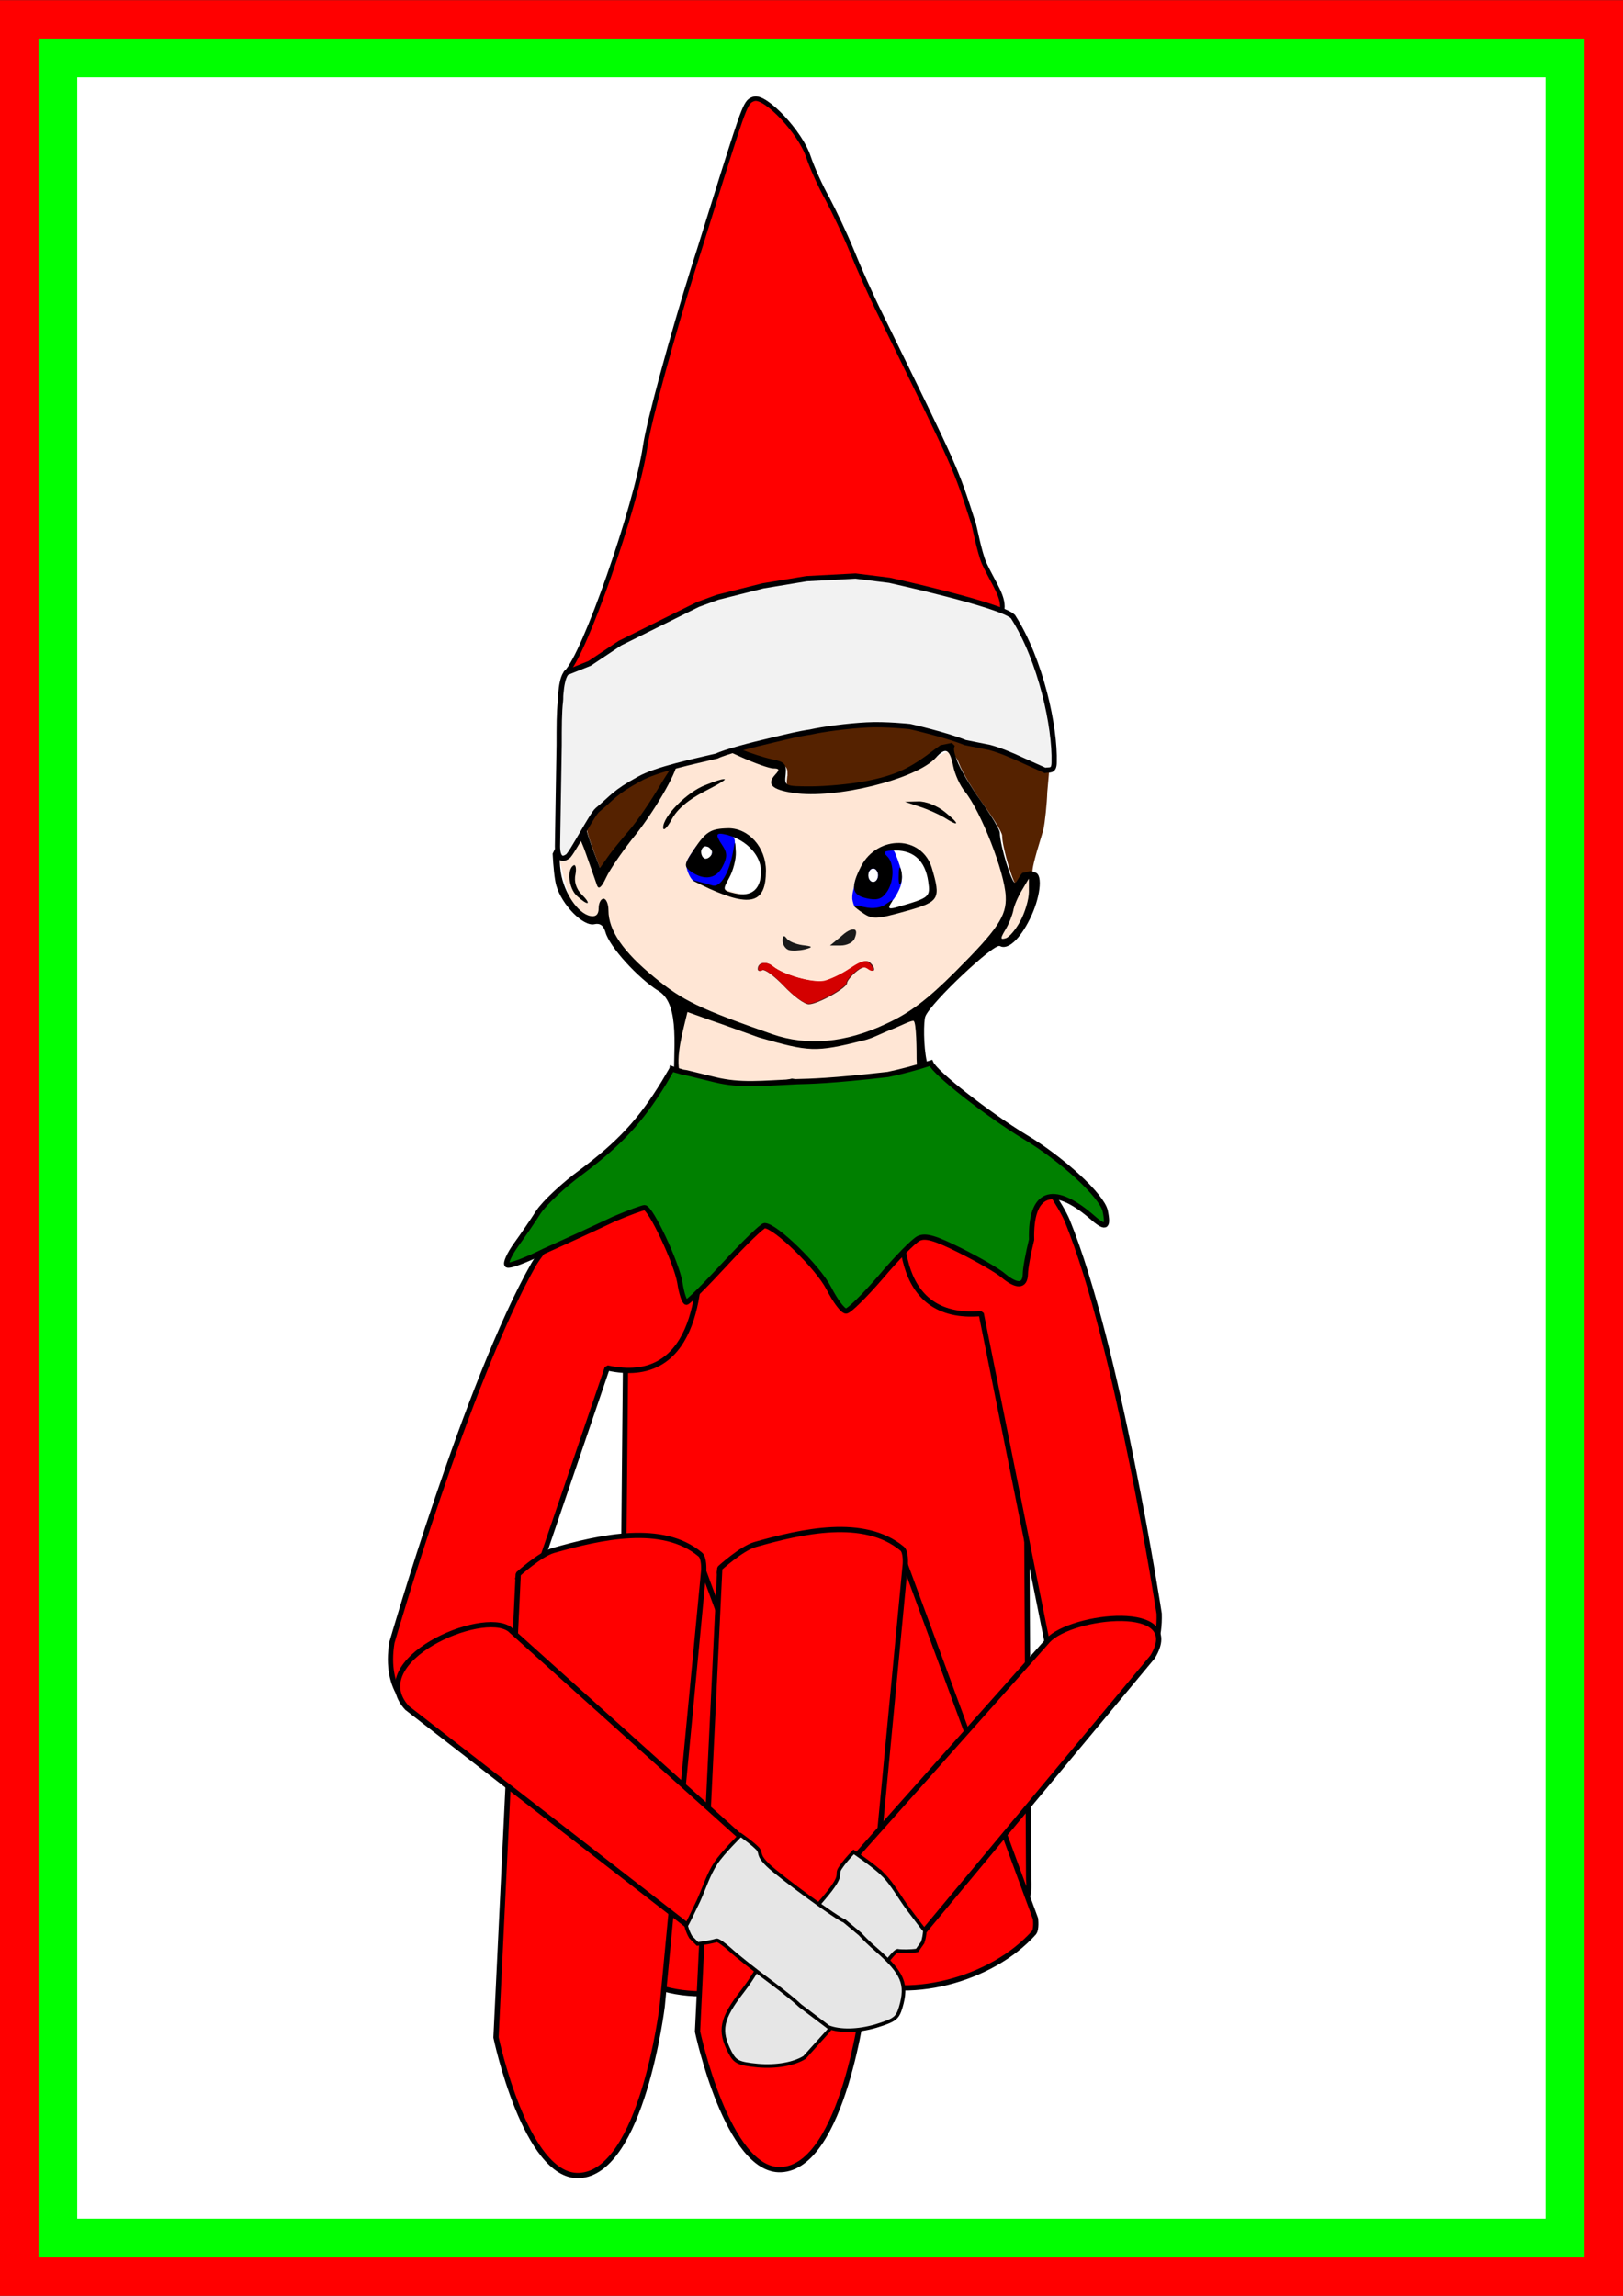
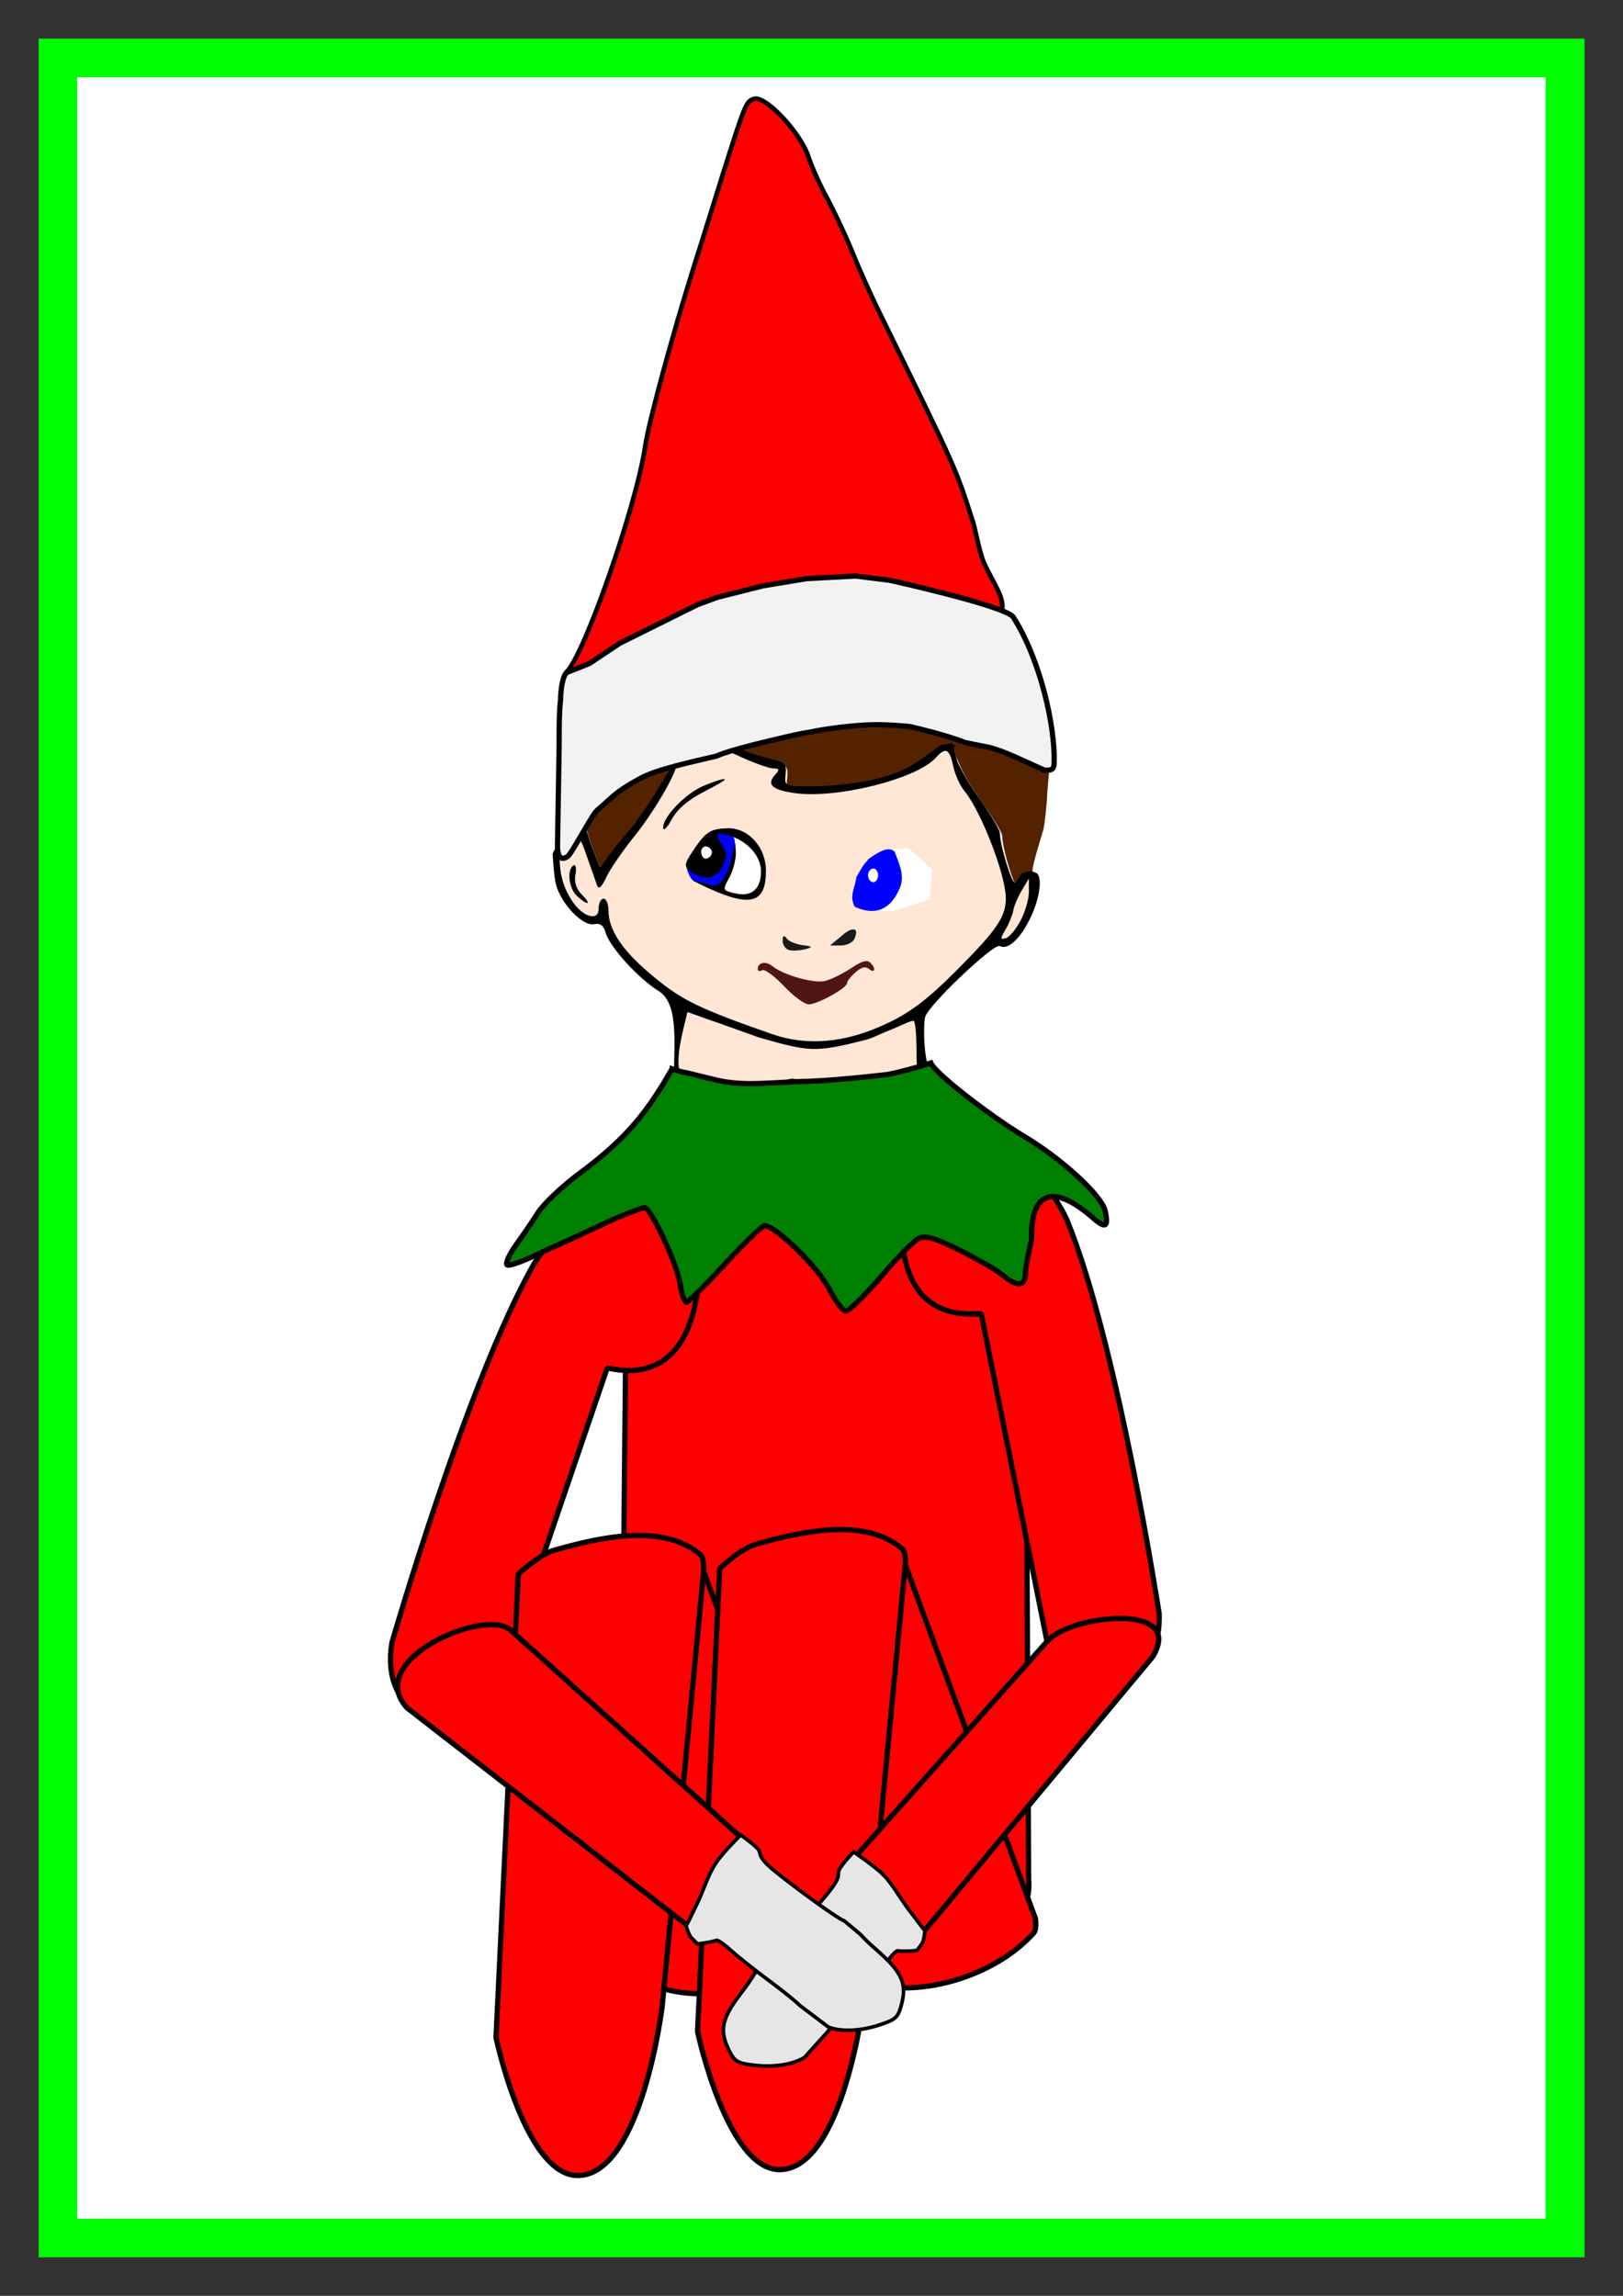
<svg xmlns="http://www.w3.org/2000/svg" width="210mm" height="297mm" version="1.1" viewBox="0 0 210 297">
  <rect x="0" y="0" width="210" height="297" fill="#333333" stroke="none" />
  <g transform="matrix(2 0 0 2 0 -296.98)">
    <g>
-       <path d="m105.01 297h-105.01v-148.5h105.01z" fill="#f00" />
      <path d="m102.51 294.5h-100.01v-143.51h100.01z" fill="#0f0" />
      <path d="m99.991 292h-94.995v-138.51h94.995z" fill="#fff" />
    </g>
    <path d="m66.315 225.25 0.233 44.831c0.508 5.673-12.023 9.038-13.187 1.376-0.508 7.81-13.547 5.355-13.208-1.143l0.423-45.064z" fill="#f00" stroke="#000003" stroke-linecap="square" stroke-linejoin="bevel" stroke-width=".339px" />
    <path d="m62.568 220.84c-1.757 0.042-3.641 1.778-3.937 3.514-0.614 3.387-0.931 9.61 4.847 9.102l4.466 22.246c-0.318 2.582 7.239 3.429 7.048-2.836 0 0-2.667-17.378-5.948-25.421-0.423-1.016-1.736-2.836-1.736-2.836s-2.709-3.831-4.741-3.768z" fill="#f00" stroke="#000003" stroke-linecap="square" stroke-linejoin="bevel" stroke-width=".339px" />
    <path d="m38.692 191.19s-2.413 1.101-2.053 0.783c1.143-1.058 4.508-10.668 5.101-14.605 0.212-1.524 1.757-7.197 3.154-11.642 0.466-1.439 1.249-4 1.778-5.673 1.524-4.826 1.587-4.995 2.095-5.165 0.741-0.254 3.027 2.18 3.535 3.747 0.233 0.698 0.783 1.926 1.228 2.709 0.423 0.804 1.143 2.307 1.566 3.344 0.423 1.058 1.27 2.963 1.905 4.233 4.974 10.16 4.784 9.737 5.969 13.398 0.085 0.233 0.381 1.863 0.698 2.603 0.635 1.376 1.355 2.223 1.143 3.133-0.127 0.508-0.931-0.339-3.81-1.058-1.503-0.381-3.873-0.825-5.757-0.974-1.27-0.106-4 0.191-5.546 0.508-1.672 0.317-2.223 0.508-3.133 0.847-2.138 0.804-3.048 1.291-4.212 1.82-1.841 0.825-2.138 0.974-3.006 1.545z" fill="#f00" />
    <path d="m38.692 191.19s-2.413 1.101-2.053 0.783c1.143-1.058 4.508-10.668 5.101-14.605 0.212-1.524 1.757-7.197 3.154-11.642 0.466-1.439 1.249-4 1.778-5.673 1.524-4.826 1.587-4.995 2.095-5.165 0.741-0.254 3.027 2.18 3.535 3.747 0.233 0.698 0.783 1.926 1.228 2.709 0.423 0.804 1.143 2.307 1.566 3.344 0.423 1.058 1.27 2.963 1.905 4.233 4.974 10.16 4.784 9.737 5.969 13.398 0.085 0.233 0.381 1.863 0.698 2.603 0.635 1.376 1.355 2.223 1.143 3.133-0.127 0.508-0.931-0.339-3.81-1.058-1.503-0.381-3.873-0.825-5.757-0.974-1.27-0.106-4 0.191-5.546 0.508-1.672 0.317-2.223 0.508-3.133 0.847-2.138 0.804-3.048 1.291-4.212 1.82-1.841 0.825-2.138 0.974-3.006 1.545" fill="none" stroke="#000003" stroke-width=".296px" />
    <path d="m56.853 194.94c-1.863 0-4.043 0.275-6.456 0.847-0.021 0-0.042 0-0.085 0.021-0.148 0.021-0.318 0.064-0.487 0.106h-0.021c-0.381 0.106-0.762 0.191-1.143 0.296l-1.736 0.487 0.72 0.296 0.381 0.148c0.127 0.042 0.275 0.106 0.423 0.148 0.021 0.021 0.064 0.021 0.085 0.042 0.55 0.191 1.143 0.36 1.545 0.445 0.699 0.148 0.889 0.296 0.868 0.804v0.042 0.042c-0.021 0.042-0.021 0.064-0.021 0.106-0.085 0.762-0.042 0.762 1.651 0.762 0.952 0 2.498-0.127 3.429-0.317 2.053-0.402 2.921-0.804 4.678-2.138l1.079-0.191 1.058-0.656-2.011-0.656c-1.058-0.423-2.392-0.614-3.958-0.635zm6.371 1.418c-0.318 0.021-1.228 0.296-1.566 0.466-0.529 0.254 0.085 0.233 0.381 1.037 0.191 0.529 0.889 1.714 1.566 2.646 0.677 0.931 1.228 1.841 1.228 2.032 0 0.783 0.783 3.365 0.974 3.239 0.127-0.064 0.825-0.021 0.952-0.698 0.064-0.36-0.021-0.296 0.318-1.503l0.423-1.418c0.106-0.466 0.233-1.714 0.254-2.434l0.169-1.905-2.307-0.699c-1.206-0.529-2.582-0.91-3.111-0.91zm-18.394 0.847c-0.064 0.021-0.127 0.021-0.127 0.021s-0.064 0.106-0.064 0.127c0.064-0.064 0.127-0.106 0.191-0.148zm-0.127 0.021s-4.085 1.312-5.546 2.498c-1.46 1.206-1.545 1.672-0.783 3.725l0.508 1.376 0.508-0.72c0.296-0.402 0.931-1.185 1.418-1.757 0.508-0.571 1.397-1.863 1.99-2.857 0.593-1.016 1.905-2.265 1.905-2.265z" fill="#520" />
    <path d="m38.883 207.74-0.804 0.339-1.101-0.931-0.889-3.45 1.249-1.503 1.545 3.111 0.445-0.677 4.932-7.281 2.265-0.508 4.106 1.333-0.317 0.952 0.847 0.572 5.948-0.572 4.255-2.053 2.011 3.704 2.201 5.186 1.122-0.72 0.275 1.46-1.566 2.773-1.101 0.275-4.53 4.043-0.212 4.868-1.693 0.529-7.556-0.423-4.636-0.106h-1.672l-0.212-0.783 0.085-1.82 0.318-2.434-3.556-2.9z" fill="#ffe6d5" />
    <path transform="matrix(.132 0 0 .132 0 148.5)" d="m354.85 363.83-12.318 0.32c-0.64 0.32-1.28 0.48-1.92 0.641l-6.08 4.481c0.8-0.16 1.601-0.32 2.561-0.641 13.759-3.2 14.239-3.2 26.078 2.24 6.72 3.04 13.918 5.6 15.838 5.6 3.04 0 3.2 0.64 0.801 3.199-4.16 4.64-1.44 7.199 8.959 8.799 20.478 3.2 60.475-6.72 69.914-17.279 4.8-5.28 6.721-4.32 8.48 4 0.8 4.16 3.358 9.761 5.758 12.641 7.839 9.76 19.52 39.518 20 51.357 0.48 9.6-4 16.16-24.799 36.959-13.439 13.439-22.239 20.16-33.758 25.439-19.999 9.44-38.717 11.039-55.836 5.119-35.677-12.48-43.997-16.478-57.756-27.838-15.359-12.48-22.557-23.039-22.557-32.799 0-3.2-1.121-5.76-2.4-5.76s-2.4 2.079-2.4 4.639c0 3.04-1.28 4.32-4 3.84-6.08-1.12-12.959-11.2-14.559-21.439-1.12-8.32-0.64-9.439 4-10.559 4-0.96 4.48-1.761 2.24-3.041-2.4-1.44-2.56-2.558-0.48-4.318 1.92-1.92 3.679 0.48 6.719 9.279 2.24 6.4 4.641 13.119 5.281 15.039 0.8 2.24 2.239 0.96 4.479-3.84 1.76-3.84 7.519-12.159 12.639-18.719 10.239-12.32 22.078-32.64 22.078-37.439-0.16-1.44-3.839 3.519-8.318 11.039-4.48 7.68-11.199 17.44-14.879 21.76-3.68 4.32-8.639 10.239-10.719 13.279l-3.84 5.439-4-10.559c-1.6-4.48-2.719-7.999-3.199-10.879l-6.881 0.318-2.08 2.08c-1.12 1.92-2.079 3.199-2.719 3.199l-4.32 8.801c0.32 6.4 0.96 12.64 1.76 15.52 2.72 9.6 13.279 20.319 18.719 19.039 2.72-0.64 4.479 0.64 5.439 4 1.92 7.04 15.839 22.399 26.078 28.799 10.879 6.72 6.88 29.76 7.519 47.199l2.24 0.318c2.08-0.16 2.879-0.16 8.479 0 10.879 3.2 39.838 1.761 49.117 0.801 10.588 0.25 20.341 0.452 28.855 0.615-2.248-0.209-4.35-0.772-6.137-1.895-7.611-2.799-12.973-2.317-24.799-4.16-11.039 2.72-27.517 3.2-40.156 0-4.64-1.12-11.36 3.04-13.439 0.16-4.32-6.08-0.479-20.798 0.801-26.238l1.6-6.561 11.199 4c6.239 2.08 16.958 6.079 23.838 8.479 24.815 7.072 27.417 7.405 51.355 1.441 4.64-1.12 8.32-3.361 13.439-5.281 5.12-2.08 9.279-4.318 10.879-4.318 1.6-0.16 1.6 15.999 1.6 18.719 0 3.36 2.24 10.079-11.199 12.959-4.091 0.779-9.958 2.5-15.477 2.758 6.046 0.112 11.999 0.218 15.957 0.281l11.998 0.16 0.162 0.16 9.918-0.318c-0.96-1.12-5.279-9.599-6.398-15.039-1.6-7.04-1.6-19.68-0.641-21.92 2.88-6.88 33.757-35.998 36.477-34.398 3.84 2.08 9.759-3.2 14.719-13.279 4.96-9.92 6.56-21.601 2.721-22.721-3.36-1.44-2.081-0.48-6.4 0.16-1.76 1.92-2.56 4.321-3.519 4.801-1.6 0.8-7.519-18.559-7.519-24.479 0-1.44-4.16-8.32-9.119-15.359-5.12-7.04-10.398-16-11.838-20-1.44-3.84-1.921-5.759-1.121-7.199l-1.439-1.441-5.6 1.121-2.24 1.6c-13.119 10.08-19.678 13.12-35.197 16.16-7.039 1.28-18.719 2.398-25.918 2.398-12.959 0-13.118-0.16-12.479-5.92 0.48-4.96-0.481-6.079-6.561-7.359-4-0.8-10.878-3.039-15.518-4.959zm67.717 170.75c-1.328-0.025-2.095-0.035-3.504-0.062 1.137 0.106 2.312 0.118 3.504 0.062zm-141.15-110.75s-0.161 0.16-0.32 0.16c-3.36 1.92-2.4 11.361 1.76 15.041 5.44 4.96 7.36 4.319 2.24-0.801-2.72-2.72-3.841-6.4-3.041-9.92 0.48-2.56 0.162-4.481-0.639-4.481zm222.86 6.561v6.559c0 3.68-1.92 10.08-4.16 14.24-2.24 4.16-5.439 8.001-7.199 8.48-2.72 0.8-2.72 0.16-0.16-4.16 1.76-2.88 3.36-7.039 3.84-9.279 0.32-2.24 2.238-6.72 4.158-9.92z" />
    <path d="m47.773 202.56 1.524 1.355-0.169 1.968-0.783 0.55-3.514-1.016s-0.127-0.169-0.191-0.254c-0.085-0.169-0.212-0.529-0.212-0.529l-0.064-0.169 0.952-1.355 1.037-0.783z" fill="#fff" />
    <path d="m45.635 202.66c-0.381 0.36-0.508 0.423-0.783 0.847-0.36 0.529-0.529 0.783-0.423 1.143 0.064 0.275 0.233 0.677 0.444 0.825 1.587 0.72 1.884 0.191 2.286-0.614 0.212-0.423 0.402-1.249 0.381-1.841 0-0.254-0.021-0.275-0.106-0.402-0.36-0.318-1.101-0.487-1.799 0.042zm-0.127 0.529c0.042 0 0.402 0.085 0.466 0.106 0.169 0.106 0.085 0.318 0.085 0.402 0 0.064-0.127 0.402-0.296 0.402-0.191 0-0.466-0.275-0.466-0.445 0-0.106 0.127-0.444 0.212-0.466z" fill="#00f" />
    <path d="m46.863 198.89h-0.042c-0.169 0-0.55 0.127-1.185 0.381-1.185 0.444-2.752 2.032-2.731 2.752 0 0.254 0.254 0.021 0.55-0.529 0.36-0.677 1.101-1.291 2.138-1.82 0.995-0.508 1.418-0.783 1.27-0.783zm0.254 3.175c-1.143 0.021-1.46 0.212-2.265 1.439-0.614 0.931-0.614 1.016-0.127 1.376 0.868 0.593 1.63 0.445 2.032-0.36 0.296-0.572 0.296-0.868 0-1.312-0.529-0.783-0.466-0.91 0.339-0.699 1.249 0.36 2.138 1.333 2.138 2.349 0 1.143-0.614 1.672-1.693 1.418-0.804-0.191-0.804-0.212-0.36-1.016 0.254-0.466 0.445-1.206 0.423-1.651-0.042-0.783-0.042-0.783-0.169-0.085-0.254 1.439-0.825 2.371-1.333 2.244-0.275-0.085-0.804-0.233-1.143-0.318-0.36-0.106 0.085 0.127 0.952 0.529 2.688 1.206 3.641 0.91 3.641-1.164 0-1.503-1.101-2.752-2.434-2.752zm-1.545 1.185c0.085-0.042 0.191 0 0.275 0.042 0.127 0.085 0.254 0.254 0.212 0.402-0.042 0.169-0.254 0.36-0.445 0.339-0.169-0.042-0.254-0.275-0.254-0.445 0-0.127 0.085-0.296 0.212-0.339z" />
    <path d="m58.779 203.36 1.524 1.355-0.148 1.947-2.498 0.804-2.392-0.381s-0.106-0.296-0.106-0.445c-0.021-0.381 0.148-1.164 0.148-1.164l0.423-0.466 0.254-0.529 1.079-0.995z" fill="#fff" />
    <path d="m56.134 204.14c-0.381 0.381-0.445 0.635-0.72 1.058-0.127 0.698-0.296 0.952-0.275 1.439 0.021 0.169 0.106 0.466 0.169 0.508 1.587 0.72 2.392-0.148 2.794-0.974 0.212-0.402 0.318-0.804 0.191-1.376-0.064-0.317-0.36-1.122-0.445-1.249-0.381-0.318-0.974 0.021-1.693 0.529zm0.36 0.529c0.169-0.021 0.318 0.233 0.318 0.423 0 0.169-0.106 0.466-0.318 0.466-0.191 0-0.339-0.254-0.339-0.445 0-0.169 0.127-0.444 0.339-0.444z" fill="#00f" />
-     <path d="m59.393 200.33-0.847 0.021 0.952 0.318c0.529 0.169 1.228 0.487 1.587 0.698 0.995 0.635 1.037 0.445 0.064-0.339-0.508-0.423-1.27-0.72-1.757-0.699zm-1.228 2.688c-0.931-0.021-1.926 0.487-2.455 1.503-0.699 1.376-0.614 1.863 0.36 2.074 0.614 0.148 0.952 0.064 1.249-0.339 0.529-0.656 0.572-1.926 0.064-2.392-0.296-0.275-0.169-0.36 0.572-0.36 1.185 0 1.905 0.698 2.095 1.99 0.148 1.016 0.106 1.058-1.947 1.651-0.571 0.169-0.677 0.127-0.487-0.191 0.212-0.318 0.169-0.318-0.275 0-0.318 0.254-0.868 0.339-1.397 0.212-0.847-0.169-0.847-0.148-0.275 0.275 0.783 0.55 0.91 0.55 3.111-0.064 1.99-0.572 2.095-0.762 1.503-2.752-0.318-1.037-1.185-1.587-2.117-1.609zm0.064 1.587c-0.064 0-0.085 0.169-0.085 0.508-0.021 0.466 0.042 0.699 0.127 0.508 0.106-0.191 0.106-0.593 0.021-0.868-0.021-0.085-0.042-0.127-0.064-0.148zm-1.736 0.064c0.169 0 0.318 0.19 0.318 0.444 0 0.233-0.148 0.423-0.318 0.423-0.191 0-0.318-0.191-0.318-0.423 0-0.254 0.127-0.444 0.318-0.444z" />
    <path d="m50.736 209.05c-0.064-0.021-0.106 0.085-0.106 0.275 0 0.275 0.191 0.55 0.402 0.614 0.212 0.064 0.677 0.042 1.037-0.042 0.55-0.148 0.529-0.191-0.169-0.275-0.445-0.064-0.889-0.254-1.016-0.445-0.064-0.085-0.106-0.127-0.148-0.127z" fill="#1a1a1a" />
    <path d="m55.181 208.61c-0.169 0-0.445 0.148-0.762 0.444l-0.72 0.593h0.698c0.381 0 0.783-0.191 0.889-0.445 0.169-0.402 0.127-0.614-0.106-0.593z" fill="#1a1a1a" />
    <path d="m56.049 210.66c-0.233 0-0.529 0.148-1.037 0.487-0.55 0.36-1.291 0.72-1.672 0.804-0.762 0.148-2.667-0.402-3.344-0.952-0.423-0.36-0.974-0.275-0.974 0.169 0 0.127 0.127 0.169 0.275 0.085 0.169-0.106 0.783 0.36 1.418 1.016 0.614 0.656 1.333 1.185 1.609 1.185 0.571 0 2.477-1.058 2.477-1.376 0-0.127 0.254-0.445 0.55-0.699 0.402-0.339 0.614-0.402 0.868-0.212 0.402 0.318 0.466-0.064 0.064-0.423-0.064-0.064-0.148-0.085-0.233-0.085z" fill="#501616" />
-     <path d="m55.964 210.66c-0.212 0-0.508 0.148-1.016 0.487-0.529 0.36-1.27 0.698-1.63 0.783-0.762 0.148-2.625-0.381-3.302-0.931-0.423-0.36-0.953-0.254-0.953 0.169 0 0.127 0.127 0.148 0.275 0.064 0.148-0.085 0.762 0.36 1.376 1.016s1.312 1.164 1.587 1.164c0.571 0 2.455-1.058 2.455-1.355 0-0.127 0.233-0.423 0.529-0.677 0.402-0.339 0.614-0.402 0.868-0.212 0.402 0.296 0.445-0.064 0.042-0.423-0.064-0.064-0.127-0.085-0.233-0.085z" fill="#d40000" />
    <path d="m41.783 224.59c1.736 0.275 3.387 2.223 3.471 3.979 0.169 3.429-0.318 9.652-5.969 8.403l-7.324 21.484c0 2.603-7.62 2.455-6.604-3.725 0 0 4.868-16.87 9.165-24.447 0.55-0.952 2.074-2.561 2.074-2.561s3.196-3.45 5.186-3.133z" fill="#f00" stroke="#000003" stroke-linecap="square" stroke-linejoin="bevel" stroke-width=".339px" />
    <path d="m43.476 217.63c-0.148 0.254-0.317 0.55-0.508 0.868-1.524 2.498-2.879 3.937-5.355 5.8-1.164 0.847-2.392 2.011-2.773 2.582-0.36 0.572-1.016 1.524-1.46 2.138-0.423 0.593-0.698 1.185-0.572 1.291 0.127 0.106 1.206-0.296 2.434-0.91 1.376-0.614 2.942-1.333 4.466-2.053 0.974-0.423 1.884-0.741 1.99-0.741 0.402 0 2.074 3.577 2.286 4.847 0.106 0.699 0.296 1.27 0.423 1.27s1.249-1.122 2.498-2.477c1.27-1.376 2.413-2.477 2.561-2.477 0.698 0 3.45 2.688 4.149 4.043 0.423 0.825 0.91 1.482 1.122 1.482 0.191 0 1.206-0.995 2.244-2.201 1.037-1.228 2.138-2.349 2.455-2.498 0.445-0.212 1.079-0.021 2.688 0.783 1.185 0.593 2.434 1.312 2.794 1.63 0.868 0.72 1.397 0.699 1.418-0.106 0-0.36 0.191-1.376 0.402-2.223-0.085-3.111 1.376-3.598 3.789-1.566 0.995 0.889 1.206 0.825 0.974-0.296-0.212-0.974-2.773-3.344-5.186-4.784-2.413-1.46-5.821-4.128-6.096-4.784-0.91 0.296-1.947 0.572-2.773 0.741-3.704 0.423-5.059 0.445-5.884 0.466-2.328 0.106-3.641 0.275-5.313-0.127-1.587-0.381-1.841-0.466-2.074-0.487-0.318-0.106-0.487-0.127-0.699-0.212z" fill="#008000" stroke="#000" stroke-width=".339px" />
    <path d="m53.826 273.89c0.212-0.233 0.127-0.91 0.127-0.91l-8.445-22.902c-1.841-1.164-11.218-0.318-12.023 0.466l7.175 23.897s0.423 1.947 1.206 2.307c3.747 1.693 9.229 0.191 11.959-2.857z" fill="#f00" stroke="#000003" stroke-linecap="square" stroke-linejoin="bevel" stroke-width=".339px" />
    <path d="m35.793 248.78c-0.868 0.254-2.265 1.524-2.265 1.524l-1.439 29.972s1.905 9.08 5.376 8.932c4.064-0.169 5.376-10.943 5.376-10.943l2.688-28.215s0.042-0.804-0.233-1.016c-2.434-2.032-6.456-1.122-9.504-0.254z" fill="#f00" stroke="#000003" stroke-linecap="square" stroke-linejoin="bevel" stroke-width=".339px" />
    <path d="m66.886 273.51c0.191-0.233 0.106-0.91 0.106-0.91l-8.424-22.902c-1.863-1.143-11.218-0.317-12.044 0.466l7.175 23.918s0.423 1.926 1.228 2.286c3.725 1.693 9.229 0.19 11.959-2.857z" fill="#f00" stroke="#000003" stroke-linecap="square" stroke-linejoin="bevel" stroke-width=".339px" />
    <path d="m48.831 248.4c-0.868 0.254-2.265 1.524-2.265 1.524l-1.439 29.972s1.926 9.08 5.397 8.932c4.043-0.169 5.355-10.943 5.355-10.943l2.688-28.215s0.064-0.804-0.212-1.016c-2.455-2.032-6.477-1.122-9.525-0.254z" fill="#f00" stroke="#000003" stroke-linecap="square" stroke-linejoin="bevel" stroke-width=".339px" />
    <path d="m67.796 254.6-13.123 14.732 4.805 4.445 15.092-18.119c2.159-3.556-5.249-2.709-6.773-1.058z" fill="#f00" stroke="#000003" stroke-linecap="square" stroke-linejoin="bevel" stroke-width=".339px" />
    <path d="m54.969 268.55c0.127 0.021 0.191 0.021 0.318 0.042l1.185 0.931c0.656 0.508 1.693 1.587 2.265 2.371 0.593 0.804 1.079 1.439 1.101 1.439-0.021 0.254-0.064 0.55-0.148 0.783l-0.36 0.508c-0.381 0.064-0.995 0.042-1.249 0.021-0.106 0-0.444 0.339-0.72 0.741-0.296 0.402-1.355 1.651-2.371 2.752-0.593 0.656-1.101 1.291-1.418 1.714l-1.524 1.693c-0.677 0.423-1.799 0.635-3.027 0.508-1.27-0.106-1.46-0.212-1.799-0.847-0.72-1.397-0.572-2.159 0.825-3.958 0.36-0.487 0.635-0.889 0.825-1.206l0.868-1.058c0.275-0.085 3.493-3.556 4.128-4.466 0.593-0.825 0.698-1.228 0.466-1.185h-0.021l0.593-0.72 0.064-0.064z" />
    <path d="m57.15 269.76c0.614 0.635 0.995 1.376 1.587 2.18 0.593 0.783 1.079 1.439 1.101 1.418-0.021 0.275-0.064 0.55-0.148 0.783l-0.36 0.508c-0.402 0.064-1.016 0.064-1.27 0.021-0.106 0.021-0.423 0.36-0.72 0.762s-1.355 1.63-2.349 2.731c-0.593 0.656-1.101 1.291-1.418 1.714l-1.524 1.693c-0.677 0.423-1.82 0.635-3.027 0.529-1.27-0.127-1.46-0.233-1.799-0.868-0.72-1.397-0.572-2.159 0.825-3.958 0.36-0.466 0.635-0.889 0.825-1.206l0.868-1.058c0.275-0.085 3.493-3.535 4.128-4.466 0.593-0.826 0.233-0.804 0.466-1.185 0.275-0.423 0.55-0.72 0.889-1.079 0 0 1.355 0.91 1.926 1.482z" fill="#e6e6e6" stroke="#000" stroke-width=".233px" />
    <path d="m32.977 253.88 15.748 14.16-3.873 5.292-18.521-14.372c-2.794-3.069 4.847-6.413 6.646-5.08z" fill="#f00" stroke="#000003" stroke-linecap="square" stroke-linejoin="bevel" stroke-width=".339px" />
    <path d="m48.217 267.39c-0.127 0.042-0.169 0.064-0.296 0.106l-0.995 1.143c-0.55 0.635-1.333 1.863-1.757 2.773-0.423 0.889-0.783 1.609-0.804 1.609 0.085 0.254 0.169 0.529 0.296 0.741l0.466 0.423c0.381-0.021 0.974-0.127 1.228-0.212 0.106-0.021 0.487 0.254 0.847 0.593 0.381 0.339 1.651 1.355 2.836 2.244 0.72 0.529 1.333 1.037 1.714 1.397l1.841 1.376c0.741 0.296 1.905 0.275 3.069-0.085 1.206-0.36 1.376-0.487 1.587-1.185 0.445-1.503 0.148-2.223-1.566-3.725-0.445-0.381-0.804-0.741-1.037-1.016l-1.058-0.889c-0.275-0.021-4.106-2.794-4.911-3.556-0.741-0.72-0.91-1.079-0.677-1.101h0.021l-0.72-0.593c-0.042-0.021-0.064-0.021-0.085-0.042z" />
    <path d="m46.312 269c-0.487 0.741-0.72 1.545-1.122 2.434-0.423 0.889-0.783 1.63-0.804 1.609 0.064 0.254 0.169 0.529 0.296 0.741l0.444 0.445c0.402-0.042 0.995-0.148 1.228-0.233 0.106-0.021 0.487 0.254 0.868 0.593 0.36 0.339 1.63 1.355 2.836 2.244 0.698 0.529 1.333 1.037 1.714 1.397l1.82 1.376c0.762 0.296 1.905 0.275 3.069-0.064 1.228-0.381 1.397-0.508 1.609-1.206 0.445-1.503 0.148-2.223-1.566-3.725-0.445-0.381-0.804-0.741-1.058-1.016l-1.037-0.868c-0.296-0.021-4.106-2.815-4.911-3.577-0.741-0.72-0.402-0.762-0.677-1.079-0.36-0.36-0.698-0.593-1.101-0.889 0 0-1.164 1.143-1.609 1.82z" fill="#e6e6e6" stroke="#000" stroke-width=".233px" />
    <path d="m56.091 195.38c-1.249 0.064-2.836 0.275-3.683 0.466-0.741 0.106-1.397 0.275-2.392 0.508-1.46 0.339-3.133 0.783-3.641 1.037-1.418 0.339-3.895 0.847-5.016 1.482-1.63 0.889-1.736 1.206-2.709 2.011-0.339 0.275-1.651 2.815-1.926 3.006-0.72 0.487-0.656-0.698-0.656-0.741 0.021-1.206 0.064-4.106 0.106-6.456 0-1.185 0-2.138 0.085-2.857 0.021-0.169 0-0.275 0.021-0.445 0.021-0.275 0.064-0.593 0.106-0.762 0.106-0.508 0.275-0.635 0.275-0.635l1.482-0.593 1.968-1.312 5.038-2.498 1.27-0.466 2.942-0.741 2.815-0.466 3.175-0.169 2.201 0.275s7.218 1.587 7.98 2.349c1.82 2.836 2.731 7.175 2.667 9.419 0 0.635-0.318 0.466-0.593 0.529l-1.545-0.698c-0.635-0.296-1.397-0.614-2.032-0.783l-1.587-0.318c-1.249-0.508-3.577-1.037-3.577-1.037s-1.587-0.169-2.773-0.106z" fill="#f2f2f2" stroke="#000003" stroke-width=".339px" />
  </g>
</svg>